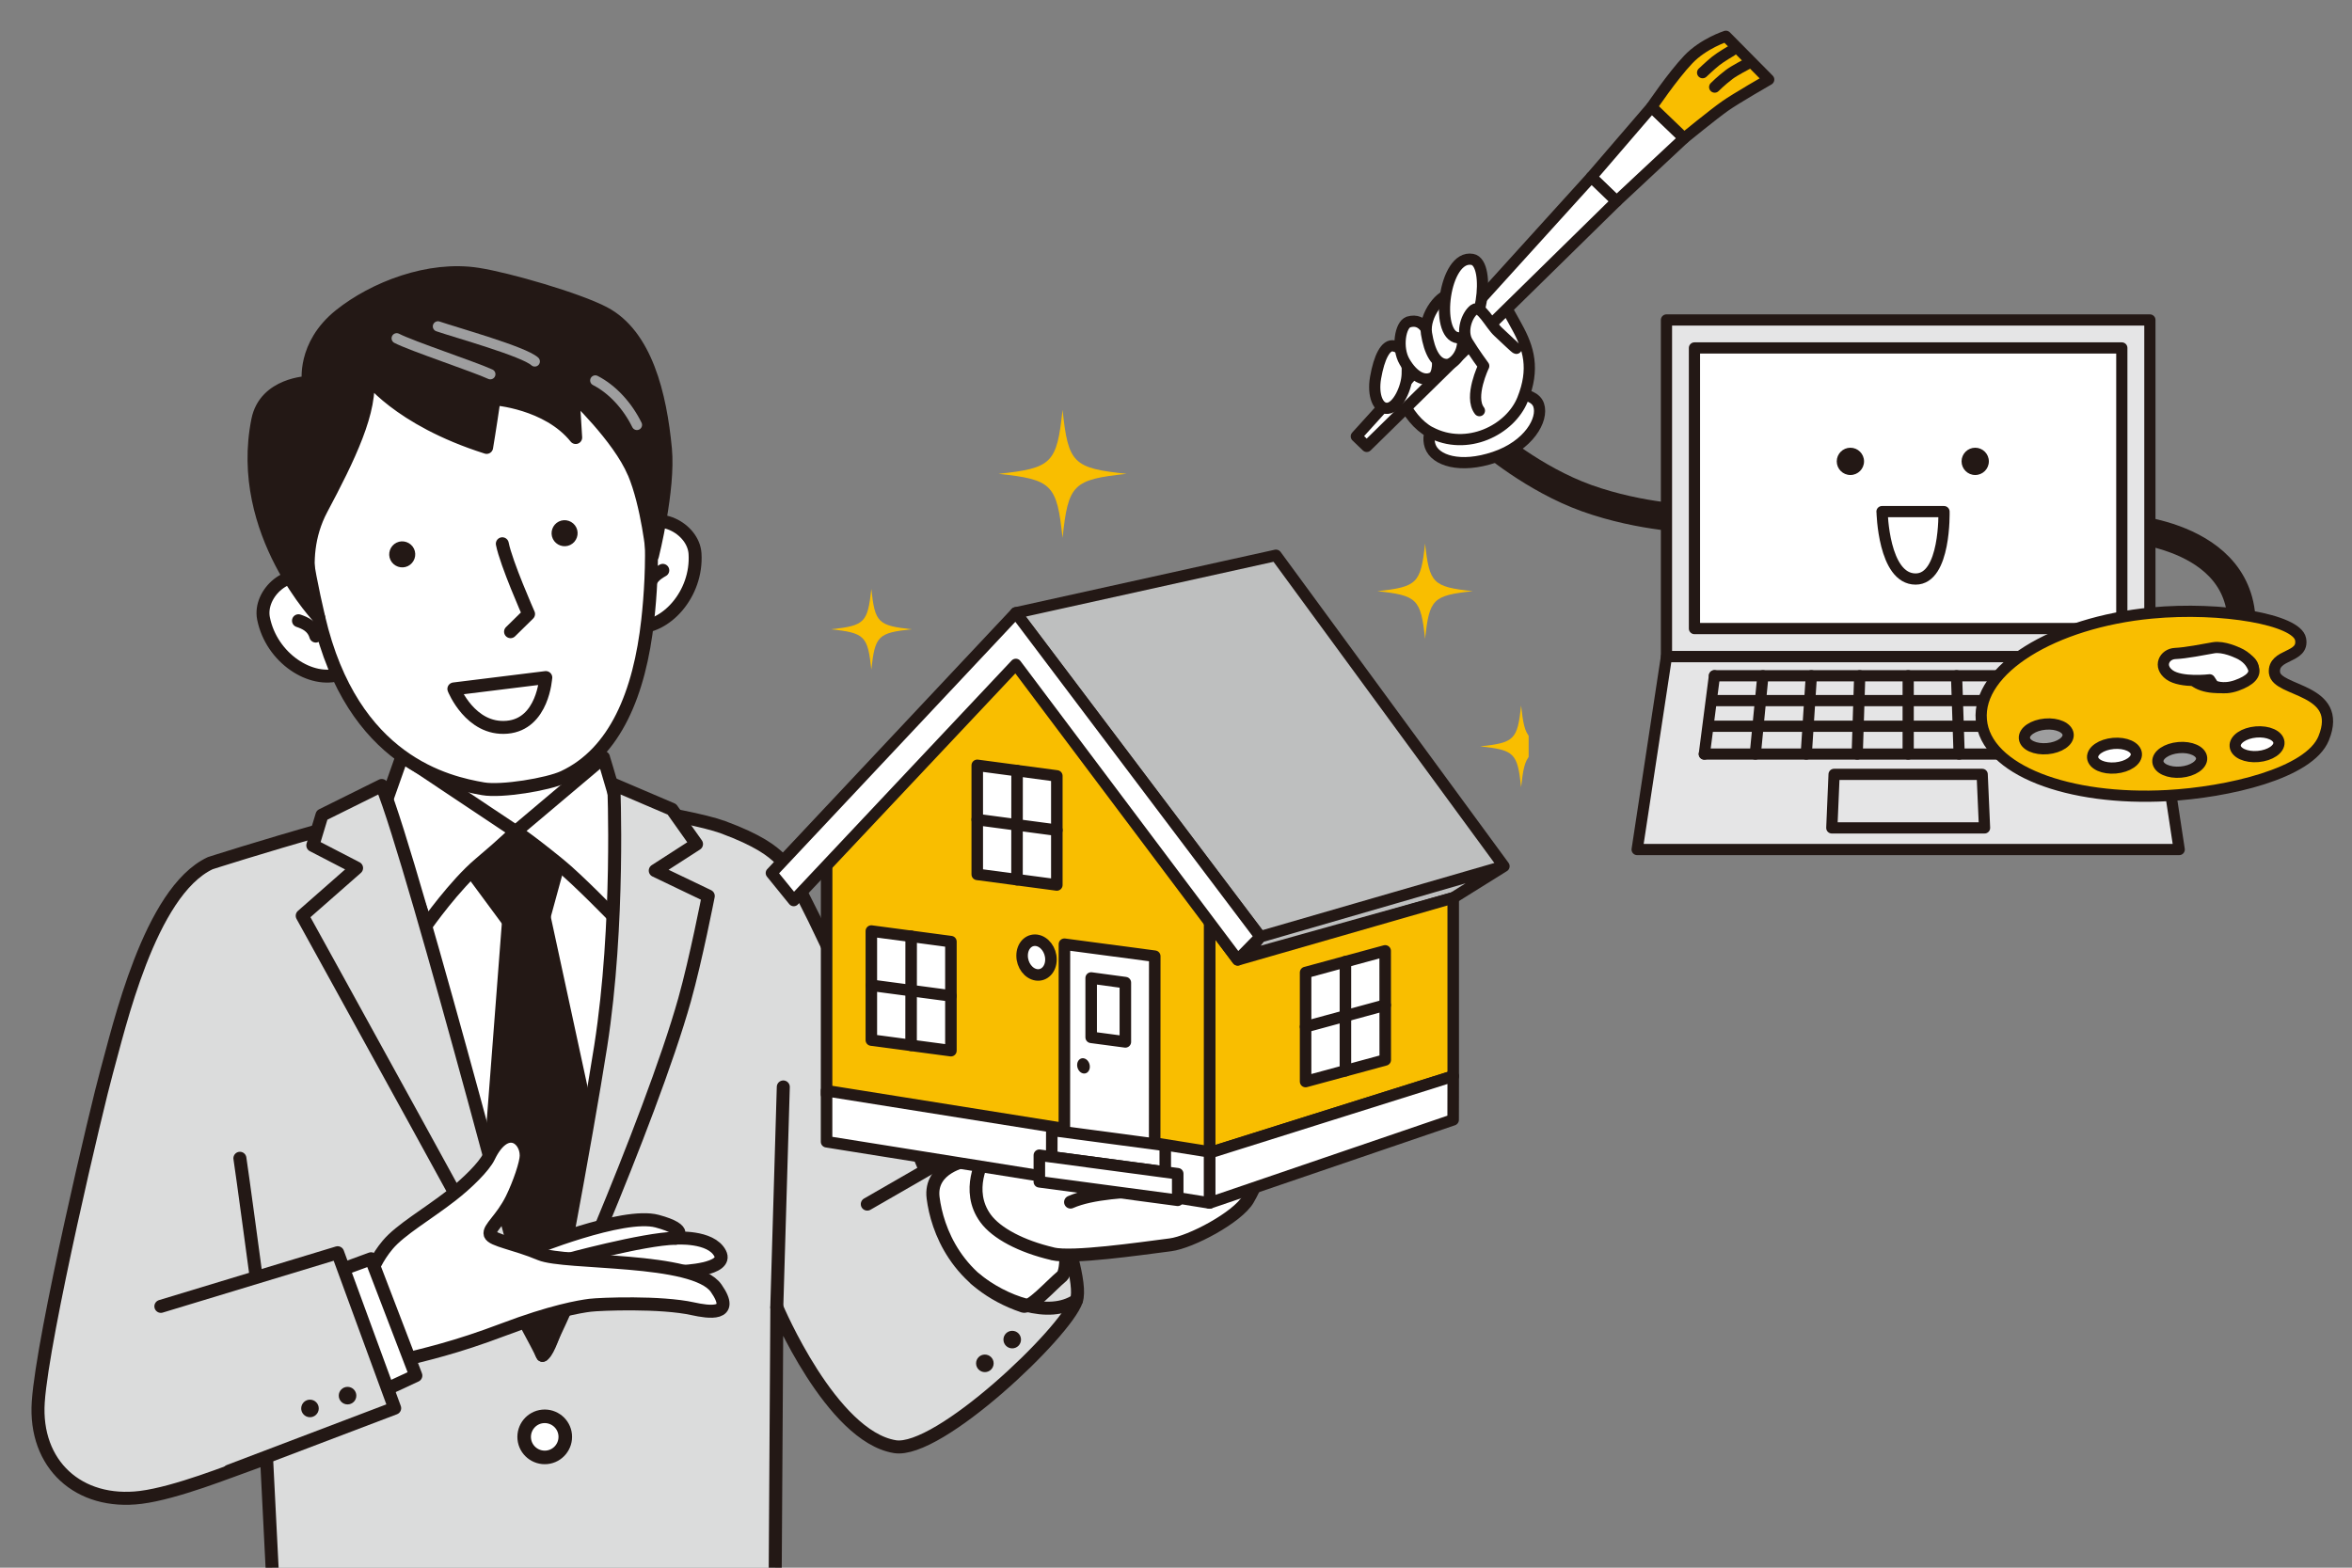
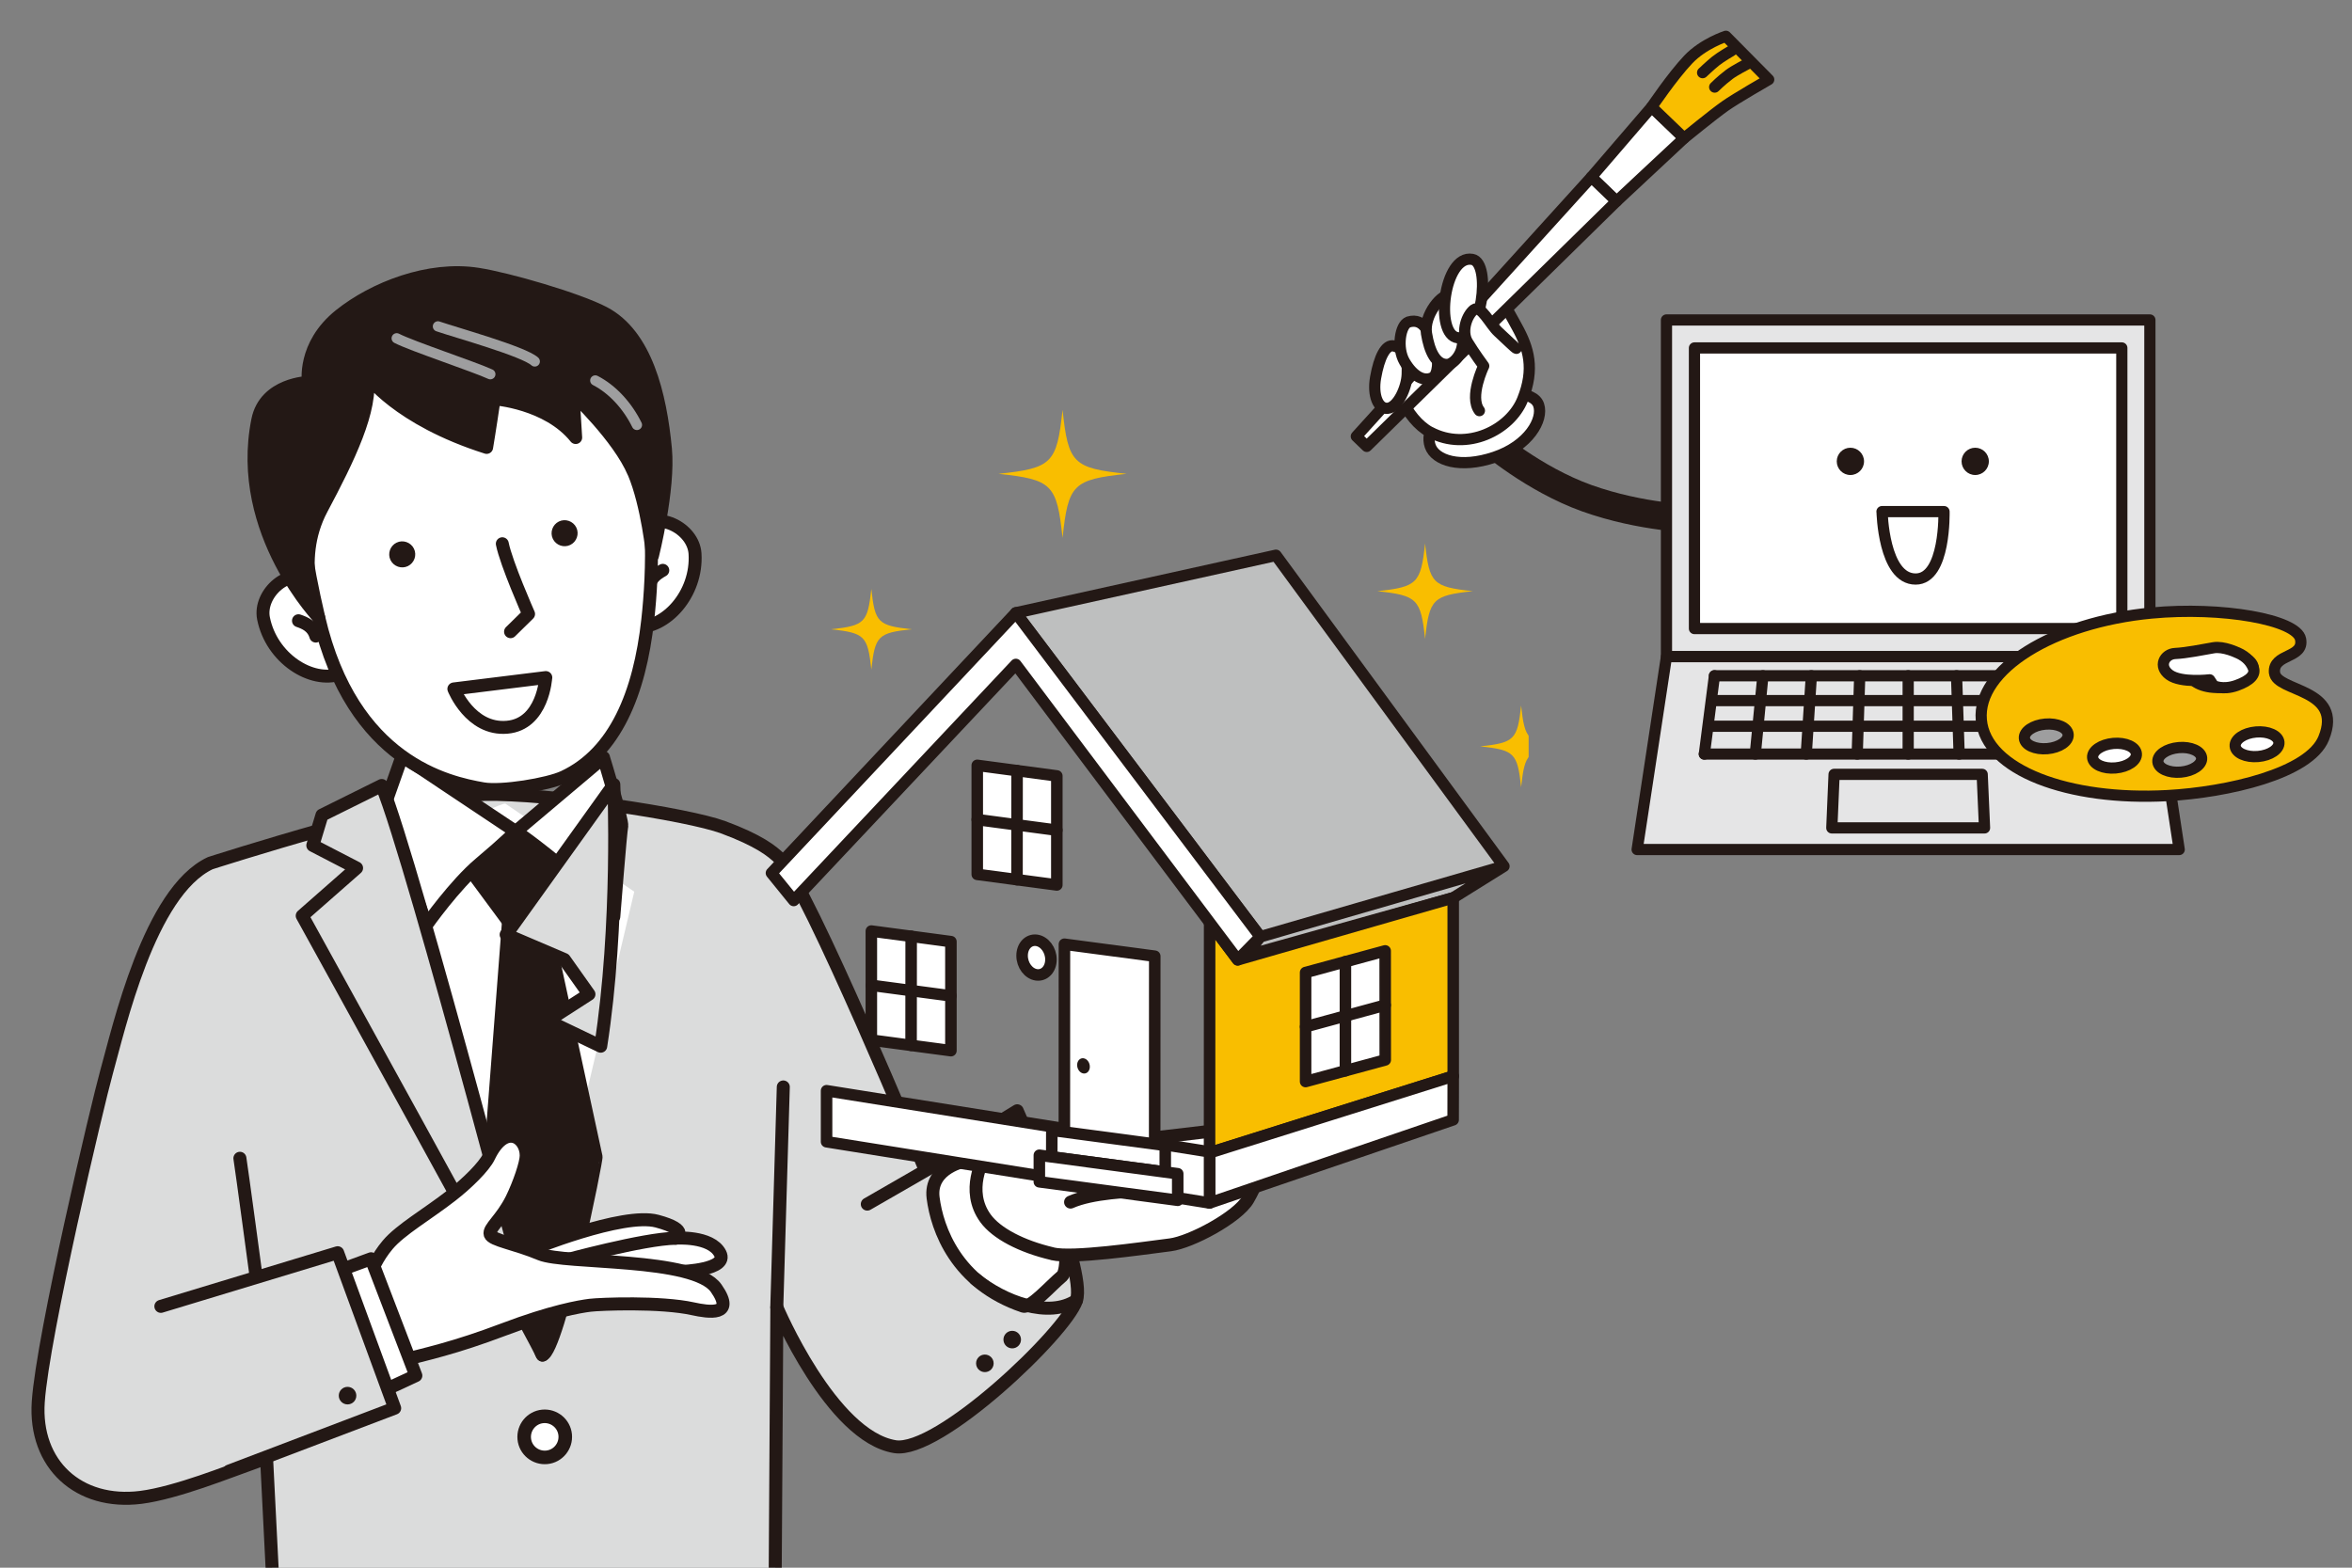
<svg xmlns="http://www.w3.org/2000/svg" version="1.1" viewBox="0 0 300 200">
  <rect x="0" y="0" width="300" height="200" fill="#808080" stroke="none" />
  <defs>
    <style>
      .cls-1, .cls-2, .cls-3, .cls-4, .cls-5 {
        fill: none;
      }

      .cls-6 {
        fill: #9e9e9f;
      }

      .cls-6, .cls-7, .cls-8, .cls-2, .cls-9, .cls-10, .cls-11, .cls-12, .cls-13, .cls-14, .cls-3, .cls-15, .cls-16, .cls-17, .cls-18, .cls-19, .cls-4, .cls-5 {
        stroke-linecap: round;
        stroke-linejoin: round;
      }

      .cls-6, .cls-7, .cls-8, .cls-2, .cls-9, .cls-10, .cls-11, .cls-12, .cls-13, .cls-14, .cls-15, .cls-16, .cls-17, .cls-18, .cls-19, .cls-4, .cls-5 {
        stroke: #231815;
      }

      .cls-6, .cls-7, .cls-13, .cls-19, .cls-5 {
        stroke-width: 1.43px;
      }

      .cls-7, .cls-8, .cls-9, .cls-10, .cls-11, .cls-20 {
        fill: #fff;
      }

      .cls-8, .cls-12, .cls-18 {
        stroke-width: 1.47px;
      }

      .cls-2 {
        stroke-width: 3.57px;
      }

      .cls-9, .cls-14, .cls-16, .cls-17, .cls-4 {
        stroke-width: 1.66px;
      }

      .cls-10, .cls-15 {
        stroke-width: 1.65px;
      }

      .cls-11 {
        stroke-width: 1.73px;
      }

      .cls-12, .cls-13, .cls-14, .cls-21 {
        fill: #f9be00;
      }

      .cls-3 {
        stroke: #9e9e9f;
        stroke-width: 1.31px;
      }

      .cls-22, .cls-17 {
        fill: #dbdcdc;
      }

      .cls-15, .cls-16, .cls-23 {
        fill: #231815;
      }

      .cls-18 {
        fill: #bebfbf;
      }

      .cls-19 {
        fill: #e5e5e6;
      }

      .cls-24 {
        clip-path: url(#clippath);
      }
    </style>
    <clipPath id="clippath">
      <rect class="cls-1" y="26.32" width="194.98" height="173.68" />
    </clipPath>
  </defs>
  <g>
    <g id="_x34_">
      <g>
        <g class="cls-24">
          <g>
            <g>
              <path class="cls-22" d="M129.75,141.71l-11.85,7.27s-14.93-35.99-18.39-39.4c-1.02-1.01-2.75-2.37-7.27-4.04-4.53-1.68-22.23-4.36-30.44-4.19-8.21.17-34.98,8.77-34.98,8.77-7.78,3.65-11.67,21.1-13.24,26.69-1.09,3.9-8.13,33.58-8.7,42.04-.54,7.97,5.15,13.17,13.08,12.18,4.53-.57,11.52-3.41,13.63-4.13.64-.22,1.47-.54,2.41-.91.43,8.3.81,16.08.81,16.08h64.06l.22-35.28s6.93,16.45,15.06,17.77c5.57.91,21.78-14.55,23.15-18.64,1.36-4.09-7.55-24.2-7.55-24.2Z" />
              <path class="cls-4" d="M129.75,141.71l-11.85,7.27s-14.93-35.99-18.39-39.4c-1.02-1.01-2.75-2.37-7.27-4.04-4.53-1.68-22.23-4.36-30.44-4.19-8.21.17-34.98,8.77-34.98,8.77-7.78,3.65-11.67,21.1-13.24,26.69-1.09,3.9-8.13,33.58-8.7,42.04-.54,7.97,5.15,13.17,13.08,12.18,4.53-.57,11.52-3.41,13.63-4.13.64-.22,1.47-.54,2.41-.91.43,8.3.81,16.08.81,16.08h64.06l.22-35.28s6.93,16.45,15.06,17.77c5.57.91,21.78-14.55,23.15-18.64,1.36-4.09-7.55-24.2-7.55-24.2Z" />
            </g>
            <path class="cls-20" d="M47.71,110.41s16.26-8.21,16.76-7.88c.5.34,16.43,11.23,16.43,11.23l-12.94,54.64-20.25-57.99Z" />
            <polygon class="cls-16" points="59.28 110.02 64.85 117.56 69.4 116.95 71.82 108.1 64.45 106.09 59.28 110.02" />
            <path class="cls-16" d="M64.85,117.56l4.55-.61,6.62,30.61c.21-.11-4.78,24.73-6.82,25.31-.48.14-6.63-25.39-6.63-25.39l2.29-29.93Z" />
-             <polygon class="cls-9" points="52.91 100.52 54.58 84.1 73.53 84.1 76.94 100.8 65.65 106.84 52.91 100.52" />
            <path class="cls-11" d="M72.09,183.05c.14,1.44-.91,2.73-2.35,2.87-1.44.14-2.73-.91-2.87-2.35-.14-1.44.91-2.73,2.35-2.87,1.44-.14,2.73.91,2.87,2.35Z" />
            <path class="cls-9" d="M51.31,96.44l14.47,9.65s-1.38,1.41-4.57,4.09c-3.19,2.68-6.82,7.83-6.82,7.83l-5.41-15,2.32-6.57Z" />
            <path class="cls-9" d="M76.98,96.64l-11.2,9.45s1.01.51,5.54,4.19c2.42,1.97,6.97,6.67,6.97,6.67,0,0,.85-10.86,1.01-11.53.17-.67-2.33-8.78-2.33-8.78Z" />
            <path class="cls-14" d="M32.7,163.09s-1.88-13.98-2.1-15.32" />
            <path class="cls-17" d="M48.69,100.21l-7.62,3.78-1.17,3.86,5.58,2.89-6.93,6.09s27.8,50.35,30.65,56.05c0,0-16.49-62.94-20.51-72.66Z" />
-             <path class="cls-17" d="M78.29,100.08s.77,17.78-1.67,33.39c-1.79,11.44-6.93,39.27-7.43,39.4-.02,1.57,13.79-29.86,18.13-45.32,1.45-5.17,3.02-13.24,3.02-13.24l-6.76-3.24,5.26-3.39-3.14-4.43-7.42-3.17Z" />
+             <path class="cls-17" d="M78.29,100.08s.77,17.78-1.67,33.39l-6.76-3.24,5.26-3.39-3.14-4.43-7.42-3.17Z" />
            <path class="cls-14" d="M99.08,166.77s.72-24.75.83-28.1" />
            <g>
              <path class="cls-10" d="M81.04,79.99c3.83.27,7.94-4.18,7.61-9.37-.21-3.25-4.93-5.7-7.48-2.97-.94,1-2,2.52-2.34,3.22" />
              <path class="cls-10" d="M84.54,72.76c-.75.43-1.67,1.01-1.81,2.33" />
              <path class="cls-10" d="M43.37,85.99c-3.63,1.25-8.75-2-9.76-7.1-.63-3.2,3.3-6.77,6.47-4.79,1.17.73,2.58,1.92,3.09,2.51" />
              <path class="cls-10" d="M38.07,79.19c.81.28,1.83.69,2.21,1.96" />
              <path class="cls-10" d="M38.27,59.92c-.27,5.21.74,11.84,2.39,18.87,4.31,18.47,16.5,21.06,20.96,21.84,2.34.41,8.26-.56,10.27-1.5,6.59-3.08,9.7-10.72,10.73-20.03.68-6.11,1.06-16.34-1.89-22.76-2.95-6.42-12.62-22.5-27.48-11.16-8.71,6.65-14.49,5.33-14.98,14.74Z" />
              <path class="cls-10" d="M69.61,86.44s-.33,5.95-4.94,6.34c-4.68.4-6.78-4.89-6.78-4.89l11.73-1.45Z" />
              <path class="cls-10" d="M65.12,80.59l2.3-2.26s-2.86-6.46-3.35-8.96" />
              <path class="cls-23" d="M73.51,67.3c.4.82.05,1.82-.77,2.22-.82.4-1.82.05-2.22-.77-.4-.82-.05-1.82.77-2.22.82-.4,1.82-.05,2.22.77Z" />
              <path class="cls-23" d="M52.8,70c.4.82.05,1.82-.77,2.22-.82.4-1.82.05-2.22-.77-.4-.82-.05-1.82.77-2.22.82-.4,1.82-.05,2.22.77Z" />
              <path class="cls-15" d="M80.85,60.3c1.76,4.17,2.38,10.58,2.38,10.58,0,0,2.13-8.46,1.65-13.6-.65-6.9-2.48-14.56-7.86-17.37-3.37-1.76-12.17-4.31-16.04-4.92-6.29-1-13.32,1.79-17.61,5.22-4.8,3.84-4.03,8.58-4.03,8.58,0,0-5.52.13-6.46,4.8-2.89,14.42,8.19,25.59,7.77,25.2,0,0-3.24-7.08.37-13.86,3.39-6.37,6.53-12.74,5.81-17.01,0,0,3.85,5.55,15.24,9.16,0,0,.41-2.41.96-6.2,0,0,6.8.46,10.4,4.94l-.34-5.54s5.84,5.49,7.75,10.02Z" />
              <path class="cls-3" d="M75.93,48.54c2.2,1.13,4.11,3.23,5.31,5.67" />
              <path class="cls-3" d="M55.86,41.64c2.37.81,10.97,3.2,12.35,4.47" />
              <path class="cls-3" d="M62.54,47.74c-1.98-.92-10.08-3.61-11.94-4.58" />
            </g>
            <g>
              <path class="cls-9" d="M67.58,159.48s11.87-4.86,16.23-3.69,2.35,2.17,2.35,2.17c0,0,4.52-.34,5.69,1.94,1.09,2.11-4.87,2.31-4.87,2.31" />
              <path class="cls-9" d="M71.9,160.83s10.16-2.79,14.26-2.86" />
              <path class="cls-9" d="M46.43,165.68s.34-3.69,3.02-6.87c1.62-1.93,5.02-3.87,8.12-6.28,2.03-1.57,4.18-3.7,4.78-4.95,2.09-4.35,4.77-2.5,4.77-.16,0,.99-.9,3.61-1.84,5.53-1.3,2.62-3,3.75-2.76,4.52.24.76,3.19,1.17,6.37,2.51,3.19,1.34,19.66.36,22.46,4.37,2.51,3.6-.99,3.05-2.96,2.62-4.11-.91-11.79-.61-13.13-.45-1.34.17-4.87.76-11.07,3.11-6.11,2.31-9.73,3.11-14.08,4.19-3.26.81-3.51-1.27-3.68-4.28" />
            </g>
            <polyline class="cls-9" points="41.93 162.57 47.33 160.59 53.04 175.49 47.01 178.29" />
            <polyline class="cls-17" points="20.52 166.66 43.07 159.82 50.34 179.65 29.24 187.67" />
            <path class="cls-23" d="M45.45,178.05c0,.62-.5,1.12-1.12,1.12s-1.12-.5-1.12-1.12.5-1.12,1.12-1.12,1.12.5,1.12,1.12Z" />
            <path class="cls-23" d="M130.23,170.9c0,.62-.5,1.12-1.12,1.12s-1.12-.5-1.12-1.12.5-1.12,1.12-1.12,1.12.5,1.12,1.12Z" />
            <path class="cls-23" d="M126.74,173.93c0,.62-.5,1.12-1.12,1.12s-1.12-.5-1.12-1.12.5-1.12,1.12-1.12,1.12.5,1.12,1.12Z" />
-             <circle class="cls-23" cx="39.54" cy="179.69" r="1.12" transform="translate(-144.43 176.89) rotate(-76.72)" />
            <path class="cls-21" d="M143.7,60.45c-6.84.73-7.44,1.33-8.17,8.17-.73-6.84-1.33-7.44-8.17-8.17,6.84-.73,7.44-1.33,8.17-8.17.73,6.84,1.33,7.44,8.17,8.17Z" />
            <path class="cls-21" d="M187.86,75.42c-5.1.55-5.54.99-6.09,6.09-.55-5.1-.99-5.54-6.09-6.09,5.1-.55,5.54-.99,6.09-6.09.55,5.1.99,5.54,6.09,6.09Z" />
            <path class="cls-21" d="M199.23,95.22c-4.36.47-4.74.85-5.21,5.21-.47-4.36-.85-4.74-5.21-5.21,4.36-.47,4.74-.85,5.21-5.21.47,4.36.85,4.74,5.21,5.21Z" />
            <path class="cls-21" d="M116.29,80.28c-4.31.46-4.68.84-5.15,5.15-.46-4.31-.84-4.68-5.15-5.15,4.31-.46,4.68-.84,5.15-5.15.46,4.31.84,4.68,5.15,5.15Z" />
            <path class="cls-9" d="M135.48,162.79c-1.56,1.31-4.04,4.16-4.98,3.84-8.55-2.9-10.98-9.87-11.48-13.81s4.24-4.75,4.24-4.75l3.44.1s5.66,3.7,7.78,7.34c2.12,3.64,1.43,6.92,1.01,7.27Z" />
            <path class="cls-10" d="M134.26,159.96c2.53.59,10.97-.63,15.02-1.15,2.63-.34,8.55-3.5,9.9-5.79,1.93-3.29,3.72-9.7,3.72-9.7l-37.37,4.4s-2.45,4.13.18,7.72c1.38,1.89,4.53,3.57,8.55,4.51Z" />
            <path class="cls-10" d="M136.55,153.36c2.73-1.21,7.27-1.4,10.91-1.55,3.64-.15,5.14.76,7.11-1.21,1.97-1.97,6.51-6.09,7.12-3.94.3,1.06-1.4,4.02-2.31,5.09" />
            <path class="cls-10" d="M147.3,149.08s1.06,1.36,1.06,2.12" />
            <path class="cls-10" d="M149.12,149.99s2.73-1.52,3.94-2.42" />
            <g>
              <polygon class="cls-18" points="158.87 121.95 185.36 114.54 191.82 110.51 160.75 119.51 191.82 110.51 162.75 70.85 129.57 78.19 160.75 119.51 158.87 121.95" />
              <polygon class="cls-12" points="157.87 122.45 154.29 117.68 154.28 146.95 154.28 147.07 185.36 137.29 185.36 114.54 157.87 122.45" />
              <polygon class="cls-8" points="154.28 153.47 185.35 142.86 185.36 137.96 185.36 137.29 154.28 147.07 154.28 153.47" />
              <g>
-                 <polygon class="cls-12" points="154.29 115.02 149.73 109.15 149.21 108.45 149.21 108.32 149.1 108.3 129.17 81.77 108.67 103.66 105.44 107.08 105.43 139.61 154.28 147.42 154.29 115.02" />
                <polygon class="cls-8" points="105.43 139.15 105.43 145.66 154.28 153.47 154.28 146.95 105.43 139.15" />
                <rect class="cls-8" x="126.85" y="84.18" width="2.04" height="0" transform="translate(-21.06 119.64) rotate(-46.75)" />
                <polygon class="cls-8" points="129.57 82.38 128.57 83.44 128.57 83.44 129.57 82.38" />
                <polygon class="cls-8" points="160.75 119.51 129.57 78.19 98.4 111.38 101.24 114.88 129.57 84.77 157.87 122.45 160.75 119.51" />
                <polygon class="cls-8" points="147.28 146.82 135.76 145.28 135.77 120.46 147.29 121.99 147.28 146.82" />
                <path class="cls-23" d="M139.01,136.09c0,.53-.36.92-.81.86-.45-.06-.81-.54-.81-1.08,0-.53.36-.92.81-.86.45.06.81.54.81,1.08Z" />
                <path class="cls-8" d="M134.05,122.41c0,1.22-.82,2.09-1.84,1.96-1.02-.14-1.84-1.23-1.84-2.45,0-1.22.82-2.09,1.84-1.96,1.02.14,1.84,1.23,1.84,2.45Z" />
                <polygon class="cls-8" points="148.63 149.52 134.15 147.59 134.16 144.2 148.63 146.13 148.63 149.52" />
                <polygon class="cls-8" points="150.22 153.13 132.57 150.77 132.57 147.38 150.22 149.74 150.22 153.13" />
                <g>
                  <polygon class="cls-8" points="134.8 112.9 124.65 111.55 124.65 97.64 134.8 98.99 134.8 112.9" />
                  <line class="cls-8" x1="124.65" y1="104.56" x2="134.8" y2="105.91" />
                  <line class="cls-8" x1="129.72" y1="112.23" x2="129.73" y2="98.32" />
                </g>
                <g>
                  <polygon class="cls-8" points="121.29 134.04 111.14 132.69 111.14 118.78 121.29 120.13 121.29 134.04" />
                  <line class="cls-8" x1="111.14" y1="125.7" x2="121.29" y2="127.05" />
                  <line class="cls-8" x1="116.21" y1="133.36" x2="116.22" y2="119.45" />
                </g>
-                 <polygon class="cls-8" points="143.54 132.92 139.18 132.34 139.18 124.77 143.54 125.36 143.54 132.92" />
              </g>
              <g>
                <polygon class="cls-8" points="166.53 137.98 176.69 135.22 176.68 121.31 166.53 124.07 166.53 137.98" />
                <line class="cls-8" x1="176.68" y1="128.23" x2="166.53" y2="130.99" />
                <line class="cls-8" x1="171.61" y1="136.6" x2="171.61" y2="122.69" />
              </g>
            </g>
            <line class="cls-10" x1="110.62" y1="153.62" x2="119.56" y2="148.47" />
            <path class="cls-4" d="M124.41,163.17c3.59,2.91,9.35,5.08,12.88,2.73" />
          </g>
        </g>
        <g>
-           <path class="cls-2" d="M270.65,67.37s16.93.71,15.15,14.26" />
          <path class="cls-2" d="M189.95,56.23s5.62,4.88,12.45,7.33c7.02,2.51,13.83,2.63,13.83,2.63" />
          <g>
            <rect class="cls-19" x="212.56" y="40.82" width="61.66" height="42.95" />
            <rect class="cls-7" x="225.49" y="35.04" width="35.8" height="54.51" transform="translate(305.68 -181.1) rotate(90)" />
          </g>
          <polygon class="cls-19" points="277.96 108.38 208.82 108.38 212.56 83.77 274.22 83.77 277.96 108.38" />
          <polygon class="cls-5" points="233.65 105.62 233.94 98.79 252.83 98.79 253.13 105.62 233.65 105.62" />
          <line class="cls-7" x1="217.39" y1="96.2" x2="218.68" y2="86.21" />
          <line class="cls-7" x1="269.39" y1="96.2" x2="217.39" y2="96.2" />
          <line class="cls-7" x1="268.09" y1="86.21" x2="269.39" y2="96.2" />
          <line class="cls-7" x1="261.92" y1="86.21" x2="262.89" y2="96.2" />
          <line class="cls-7" x1="255.74" y1="86.21" x2="256.39" y2="96.2" />
          <line class="cls-7" x1="249.56" y1="86.21" x2="249.89" y2="96.2" />
          <line class="cls-7" x1="243.39" y1="86.21" x2="243.39" y2="96.2" />
          <line class="cls-7" x1="237.21" y1="86.21" x2="236.89" y2="96.2" />
          <line class="cls-7" x1="231.04" y1="86.21" x2="230.39" y2="96.2" />
          <line class="cls-7" x1="224.86" y1="86.21" x2="223.89" y2="96.2" />
          <line class="cls-7" x1="218.68" y1="86.21" x2="268.09" y2="86.21" />
          <line class="cls-7" x1="268.67" y1="92.65" x2="218.22" y2="92.65" />
          <line class="cls-7" x1="268.12" y1="89.38" x2="218.86" y2="89.38" />
          <circle class="cls-23" cx="236.02" cy="58.86" r="1.74" />
          <circle class="cls-23" cx="251.94" cy="58.86" r="1.74" />
          <path class="cls-7" d="M240.05,65.27h7.91s.23,8.6-3.62,8.6c-4.12,0-4.28-8.6-4.28-8.6Z" />
          <g>
            <path class="cls-13" d="M290.11,85.82c-.22-2.49,3.81-1.79,3.33-4.28-.48-2.49-10.03-4.18-19.02-3.33-12.54,1.19-22.26,7.2-21.7,13.63s11.16,10.35,23.74,9.66c7.63-.42,18.1-2.8,19.93-7.32,2.6-6.4-6.06-5.87-6.27-8.36Z" />
            <ellipse class="cls-7" cx="283.37" cy="85.57" rx="4.06" ry="2.12" transform="translate(-6.38 25.02) rotate(-5)" />
            <ellipse class="cls-7" cx="287.89" cy="94.95" rx="2.8" ry="1.57" transform="translate(-7.18 25.45) rotate(-5)" />
            <ellipse class="cls-6" cx="278.03" cy="96.94" rx="2.8" ry="1.57" transform="translate(-7.39 24.6) rotate(-5)" />
            <ellipse class="cls-7" cx="269.71" cy="96.41" rx="2.8" ry="1.57" transform="translate(-7.38 23.87) rotate(-5)" />
            <ellipse class="cls-6" cx="261" cy="93.94" rx="2.8" ry="1.57" transform="translate(-7.19 23.11) rotate(-5)" />
            <path class="cls-7" d="M285.4,83.28s-1.77-.87-3.07-.64c-1.31.23-3.5.67-4.88.73-1.38.06-2.21,1.64-.73,2.72,1.48,1.08,5.12.64,5.12.64l.49.74s1.14.62,2.95-.02,2.45-1.45,2.13-2.24c-.27-.64-.75-1.38-2.01-1.94Z" />
          </g>
          <g>
            <g>
              <path class="cls-7" d="M196.26,51.68c.62,1.84-1.26,5.18-5.64,6.65-4.38,1.48-7.58.41-8.2-1.43s.64-4.16,5.02-5.63c4.38-1.48,8.2-1.43,8.82.41Z" />
              <path class="cls-7" d="M182.42,55.13c4.68,2.5,10.22-.27,11.79-4.18s.78-6.55-.75-9.3c-1.39-2.5-2.39-4.89-5.34-4.69-2.96.2-8.53,6.31-9.86,9.27-1.02,2.26,1.07,7.26,4.16,8.91Z" />
              <g>
                <polygon class="cls-7" points="206.19 25.68 202.98 22.59 210.67 13.65 214.81 17.63 206.19 25.68" />
                <path class="cls-13" d="M214.81,17.63l-4.14-3.98s2.64-3.92,4.66-6.05c1.94-2.05,4.81-2.97,4.81-2.97l5.46,5.52s-4.2,2.41-5.58,3.39c-1.48,1.04-5.21,4.09-5.21,4.09Z" />
                <polygon class="cls-7" points="174.33 56.95 173 55.67 202.98 22.59 206.19 25.68 174.33 56.95" />
              </g>
              <path class="cls-7" d="M177.79,44.14c-1.04-.26-1.88,1.45-2.33,4.03-.4,2.27.32,4.03,1.54,3.92,1.31-.12,2.44-2.67,2.49-4.34.06-1.77-.08-3.21-1.71-3.62Z" />
              <path class="cls-7" d="M179.65,41.09c-1.03.31-1.54,3.27-.5,5.05,1.13,1.94,2.53,2.6,3.61,2.01.61-.33.9-2.13.24-3.79-.66-1.65-1.28-3.89-3.35-3.28Z" />
              <path class="cls-7" d="M185.13,37.64c-1.19-.35-3.56,2.57-3.18,4.9.38,2.34,1.21,3.99,2.63,3.96.8-.02,2.22-1.42,1.96-3.44-.26-2.03.44-4.88-1.41-5.42Z" />
              <path class="cls-7" d="M187.79,33.09c2.5.45,1.16,10.35-1.85,10-3.01-.35-1.77-10.65,1.85-10Z" />
              <path class="cls-7" d="M193.41,44.44c-.15-.03-1.26-1.14-2.3-2.09-1.04-.95-2.23-3.52-3.11-2.84-.88.68-1.66,2.75-.81,4.14.84,1.39,2.06,3.04,2.06,3.04,0,0-1.91,3.94-.55,5.7" />
            </g>
            <path class="cls-5" d="M220.87,6.46s-1.38.8-2.04,1.33c-.66.53-1.66,1.48-1.66,1.48" />
            <path class="cls-5" d="M218.71,11.11s.79-.8,1.84-1.6c.67-.51,2.3-1.35,2.3-1.35" />
          </g>
        </g>
      </g>
    </g>
  </g>
</svg>